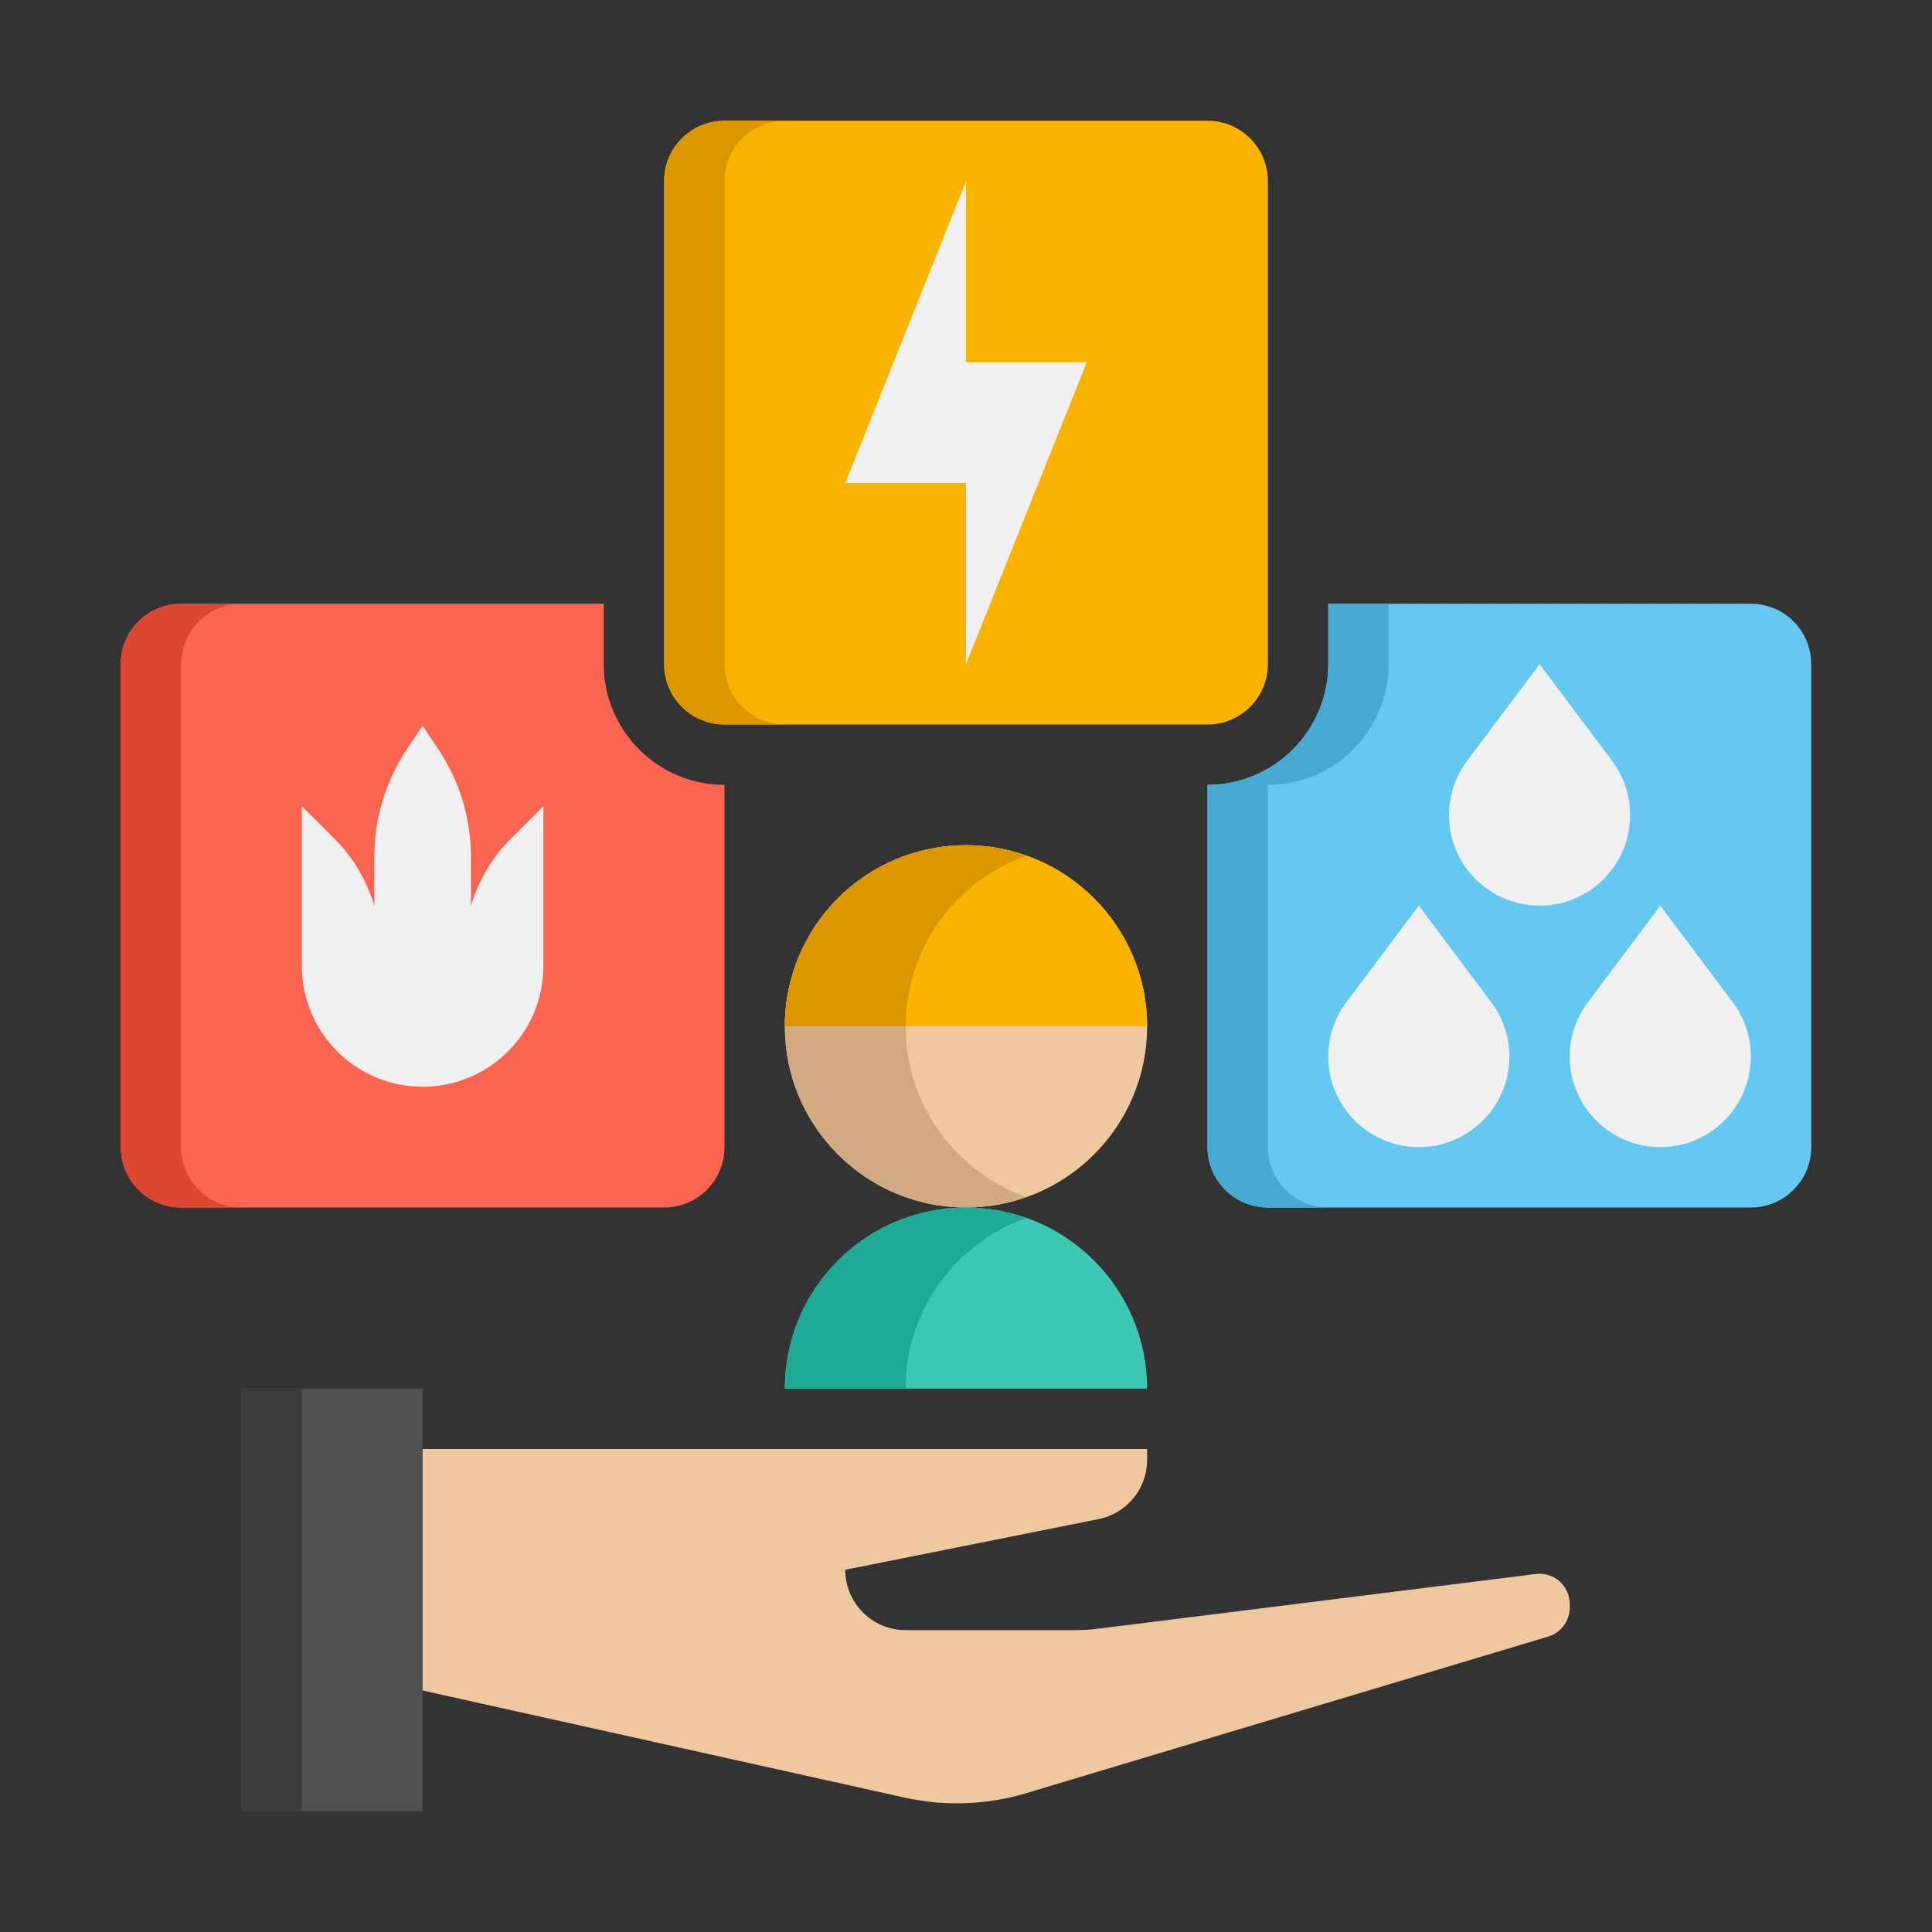
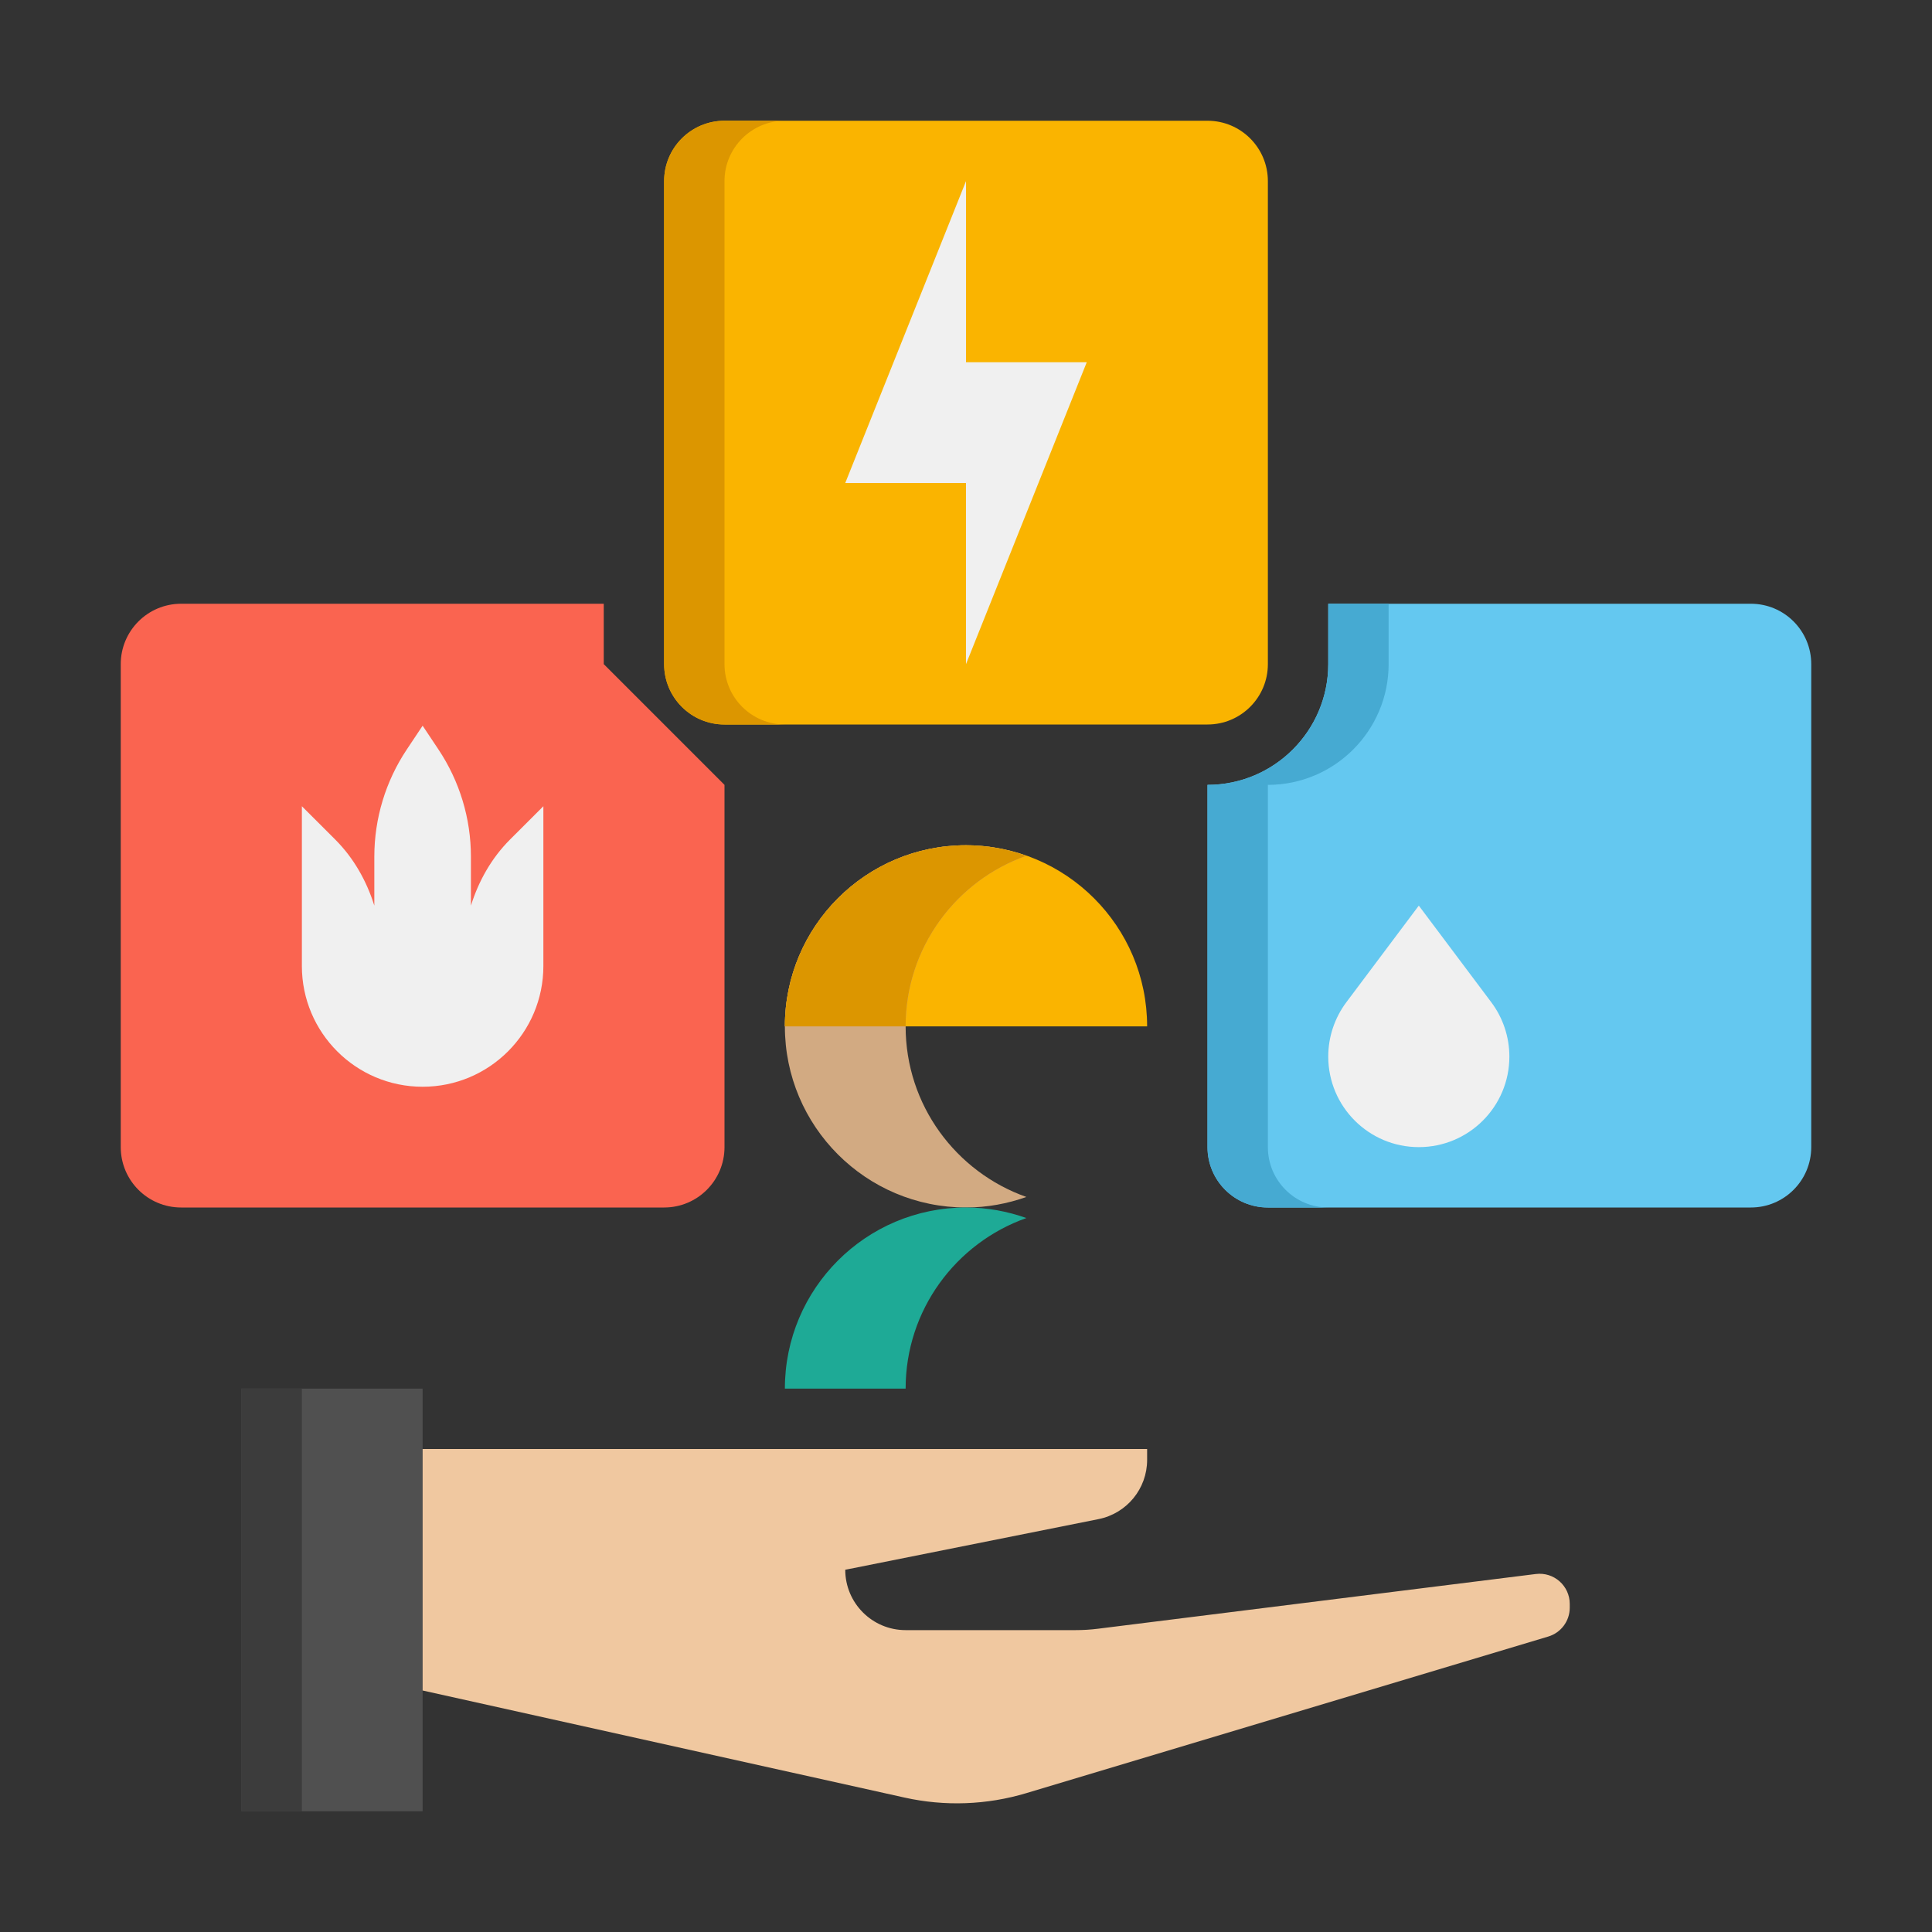
<svg xmlns="http://www.w3.org/2000/svg" height="512" viewBox="0 0 64 64" width="512">
  <rect x="0" y="0" width="64" height="64" fill="#333333" stroke="none" />
  <g id="Icons">
    <g>
      <g>
        <path d="m8 46h6v14h-6z" fill="#505050" />
      </g>
      <g>
        <path d="m8 46h2v14h-2z" fill="#3c3c3c" />
      </g>
      <g>
        <path d="m50.876 52.141-14.505 1.813c-.247.031-.496.046-.745.046h-5.626c-1.105 0-2-.895-2-2l8.392-1.678c.935-.187 1.608-1.008 1.608-1.961v-.361h-24v8l15.964 3.547c1.335.297 2.724.246 4.034-.147l17.289-5.187c.423-.126.713-.515.713-.957v-.123c0-.602-.527-1.067-1.124-.992z" fill="#f0c8a0" />
      </g>
      <g>
        <path d="m40 24h-16c-1.105 0-2-.895-2-2v-16c0-1.105.895-2 2-2h16c1.105 0 2 .895 2 2v16c0 1.105-.895 2-2 2z" fill="#fab400" />
      </g>
      <g>
-         <path d="m20 22v-2h-14c-1.105 0-2 .895-2 2v16c0 1.105.895 2 2 2h16c1.105 0 2-.895 2-2v-12c-2.206 0-4-1.794-4-4z" fill="#fa6450" />
+         <path d="m20 22v-2h-14c-1.105 0-2 .895-2 2v16c0 1.105.895 2 2 2h16c1.105 0 2-.895 2-2v-12z" fill="#fa6450" />
      </g>
      <g>
        <path d="m58 20h-14v2c0 2.206-1.794 4-4 4v12c0 1.105.895 2 2 2h16c1.105 0 2-.895 2-2v-16c0-1.105-.895-2-2-2z" fill="#64c8f0" />
      </g>
      <g>
        <path d="m24 22v-16c0-1.105.895-2 2-2h-2c-1.105 0-2 .895-2 2v16c0 1.105.895 2 2 2h2c-1.105 0-2-.895-2-2z" fill="#dc9600" />
      </g>
      <g>
-         <path d="m6 38v-16c0-1.105.895-2 2-2h-2c-1.105 0-2 .895-2 2v16c0 1.105.895 2 2 2h2c-1.105 0-2-.895-2-2z" fill="#dc4632" />
-       </g>
+         </g>
      <g>
        <path d="m42 38v-12c2.206 0 4-1.794 4-4v-2h-2v2c0 2.206-1.794 4-4 4v12c0 1.105.895 2 2 2h2c-1.105 0-2-.895-2-2z" fill="#46aad2" />
      </g>
      <g>
-         <path d="m55 30 2.4 3.2c.389.519.6 1.151.6 1.8 0 1.657-1.343 3-3 3-1.657 0-3-1.343-3-3 0-.649.211-1.281.6-1.8z" fill="#f0f0f0" />
-       </g>
+         </g>
      <g>
-         <path d="m51 22 2.4 3.2c.389.519.6 1.151.6 1.8 0 1.657-1.343 3-3 3-1.657 0-3-1.343-3-3 0-.649.211-1.281.6-1.8z" fill="#f0f0f0" />
-       </g>
+         </g>
      <g>
        <path d="m47 30 2.4 3.2c.389.519.6 1.151.6 1.8 0 1.657-1.343 3-3 3-1.657 0-3-1.343-3-3 0-.649.211-1.281.6-1.8z" fill="#f0f0f0" />
      </g>
      <g>
        <path d="m32 6v6h4l-4 10v-6h-4z" fill="#f0f0f0" />
      </g>
      <g>
        <path d="m16.895 27.811c-.615.615-1.04 1.374-1.295 2.189v-1.622c0-1.264-.374-2.499-1.075-3.55l-.525-.788-.525.788c-.701 1.051-1.075 2.286-1.075 3.55v1.622c-.255-.815-.68-1.574-1.295-2.189l-1.105-1.104v5.293c0 2.209 1.791 4 4 4s4-1.791 4-4v-5.293z" fill="#f0f0f0" />
      </g>
      <g>
-         <path d="m32 40c-3.314 0-6-2.686-6-6 0-3.314 2.686-6 6-6 3.314 0 6 2.686 6 6 0 3.314-2.686 6-6 6z" fill="#f0c8a0" />
-       </g>
+         </g>
      <g>
        <path d="m26 34c0-3.314 2.686-6 6-6 3.314 0 6 2.686 6 6z" fill="#fab400" />
      </g>
      <g>
        <path d="m30 34c0-2.611 1.671-4.827 4-5.651-.626-.222-1.298-.349-2-.349-3.314 0-6 2.686-6 6s2.686 6 6 6c.702 0 1.374-.127 2-.349-2.329-.824-4-3.04-4-5.651z" fill="#d2aa82" />
      </g>
      <g>
        <path d="m34 28.349c-.626-.222-1.298-.349-2-.349-3.314 0-6 2.686-6 6h4c0-2.611 1.671-4.827 4-5.651z" fill="#dc9600" />
      </g>
      <g>
-         <path d="m32 40c-3.314 0-6 2.686-6 6h12c0-3.314-2.686-6-6-6z" fill="#3cc8b4" />
-       </g>
+         </g>
      <g>
        <path d="m34 40.349c-.626-.222-1.298-.349-2-.349-3.314 0-6 2.686-6 6h4c0-2.611 1.671-4.827 4-5.651z" fill="#1eaa96" />
      </g>
    </g>
  </g>
</svg>